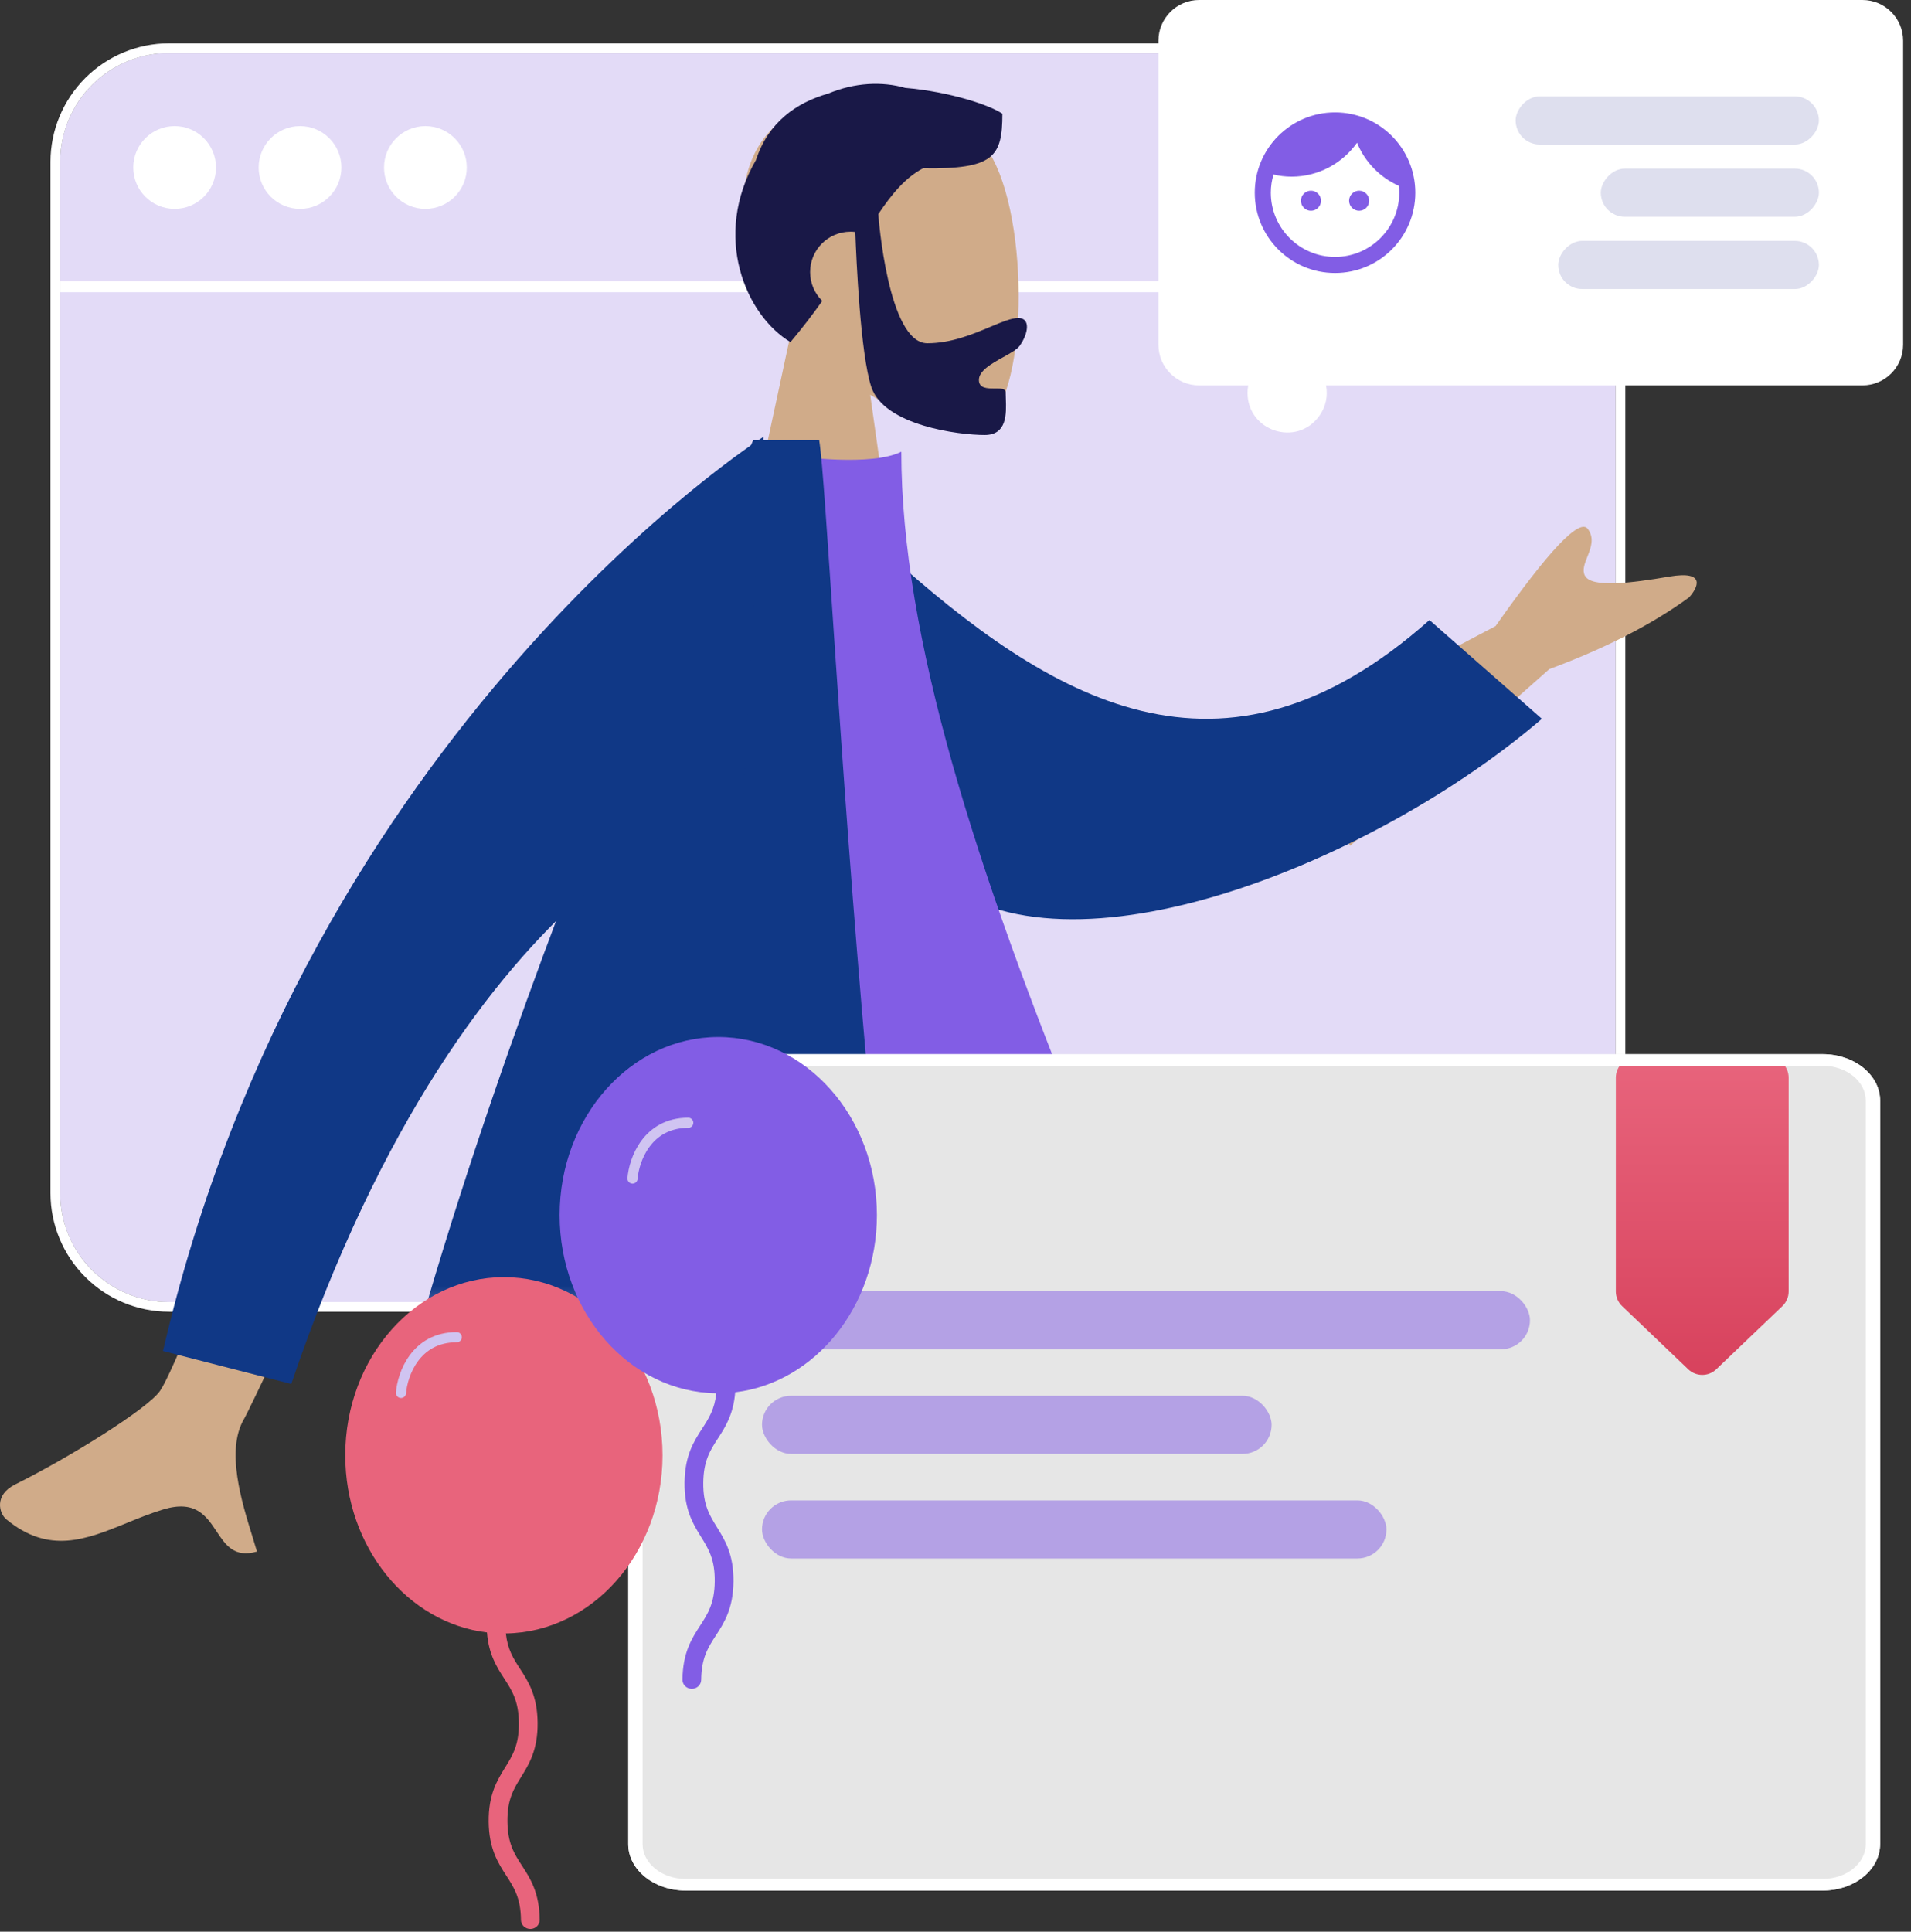
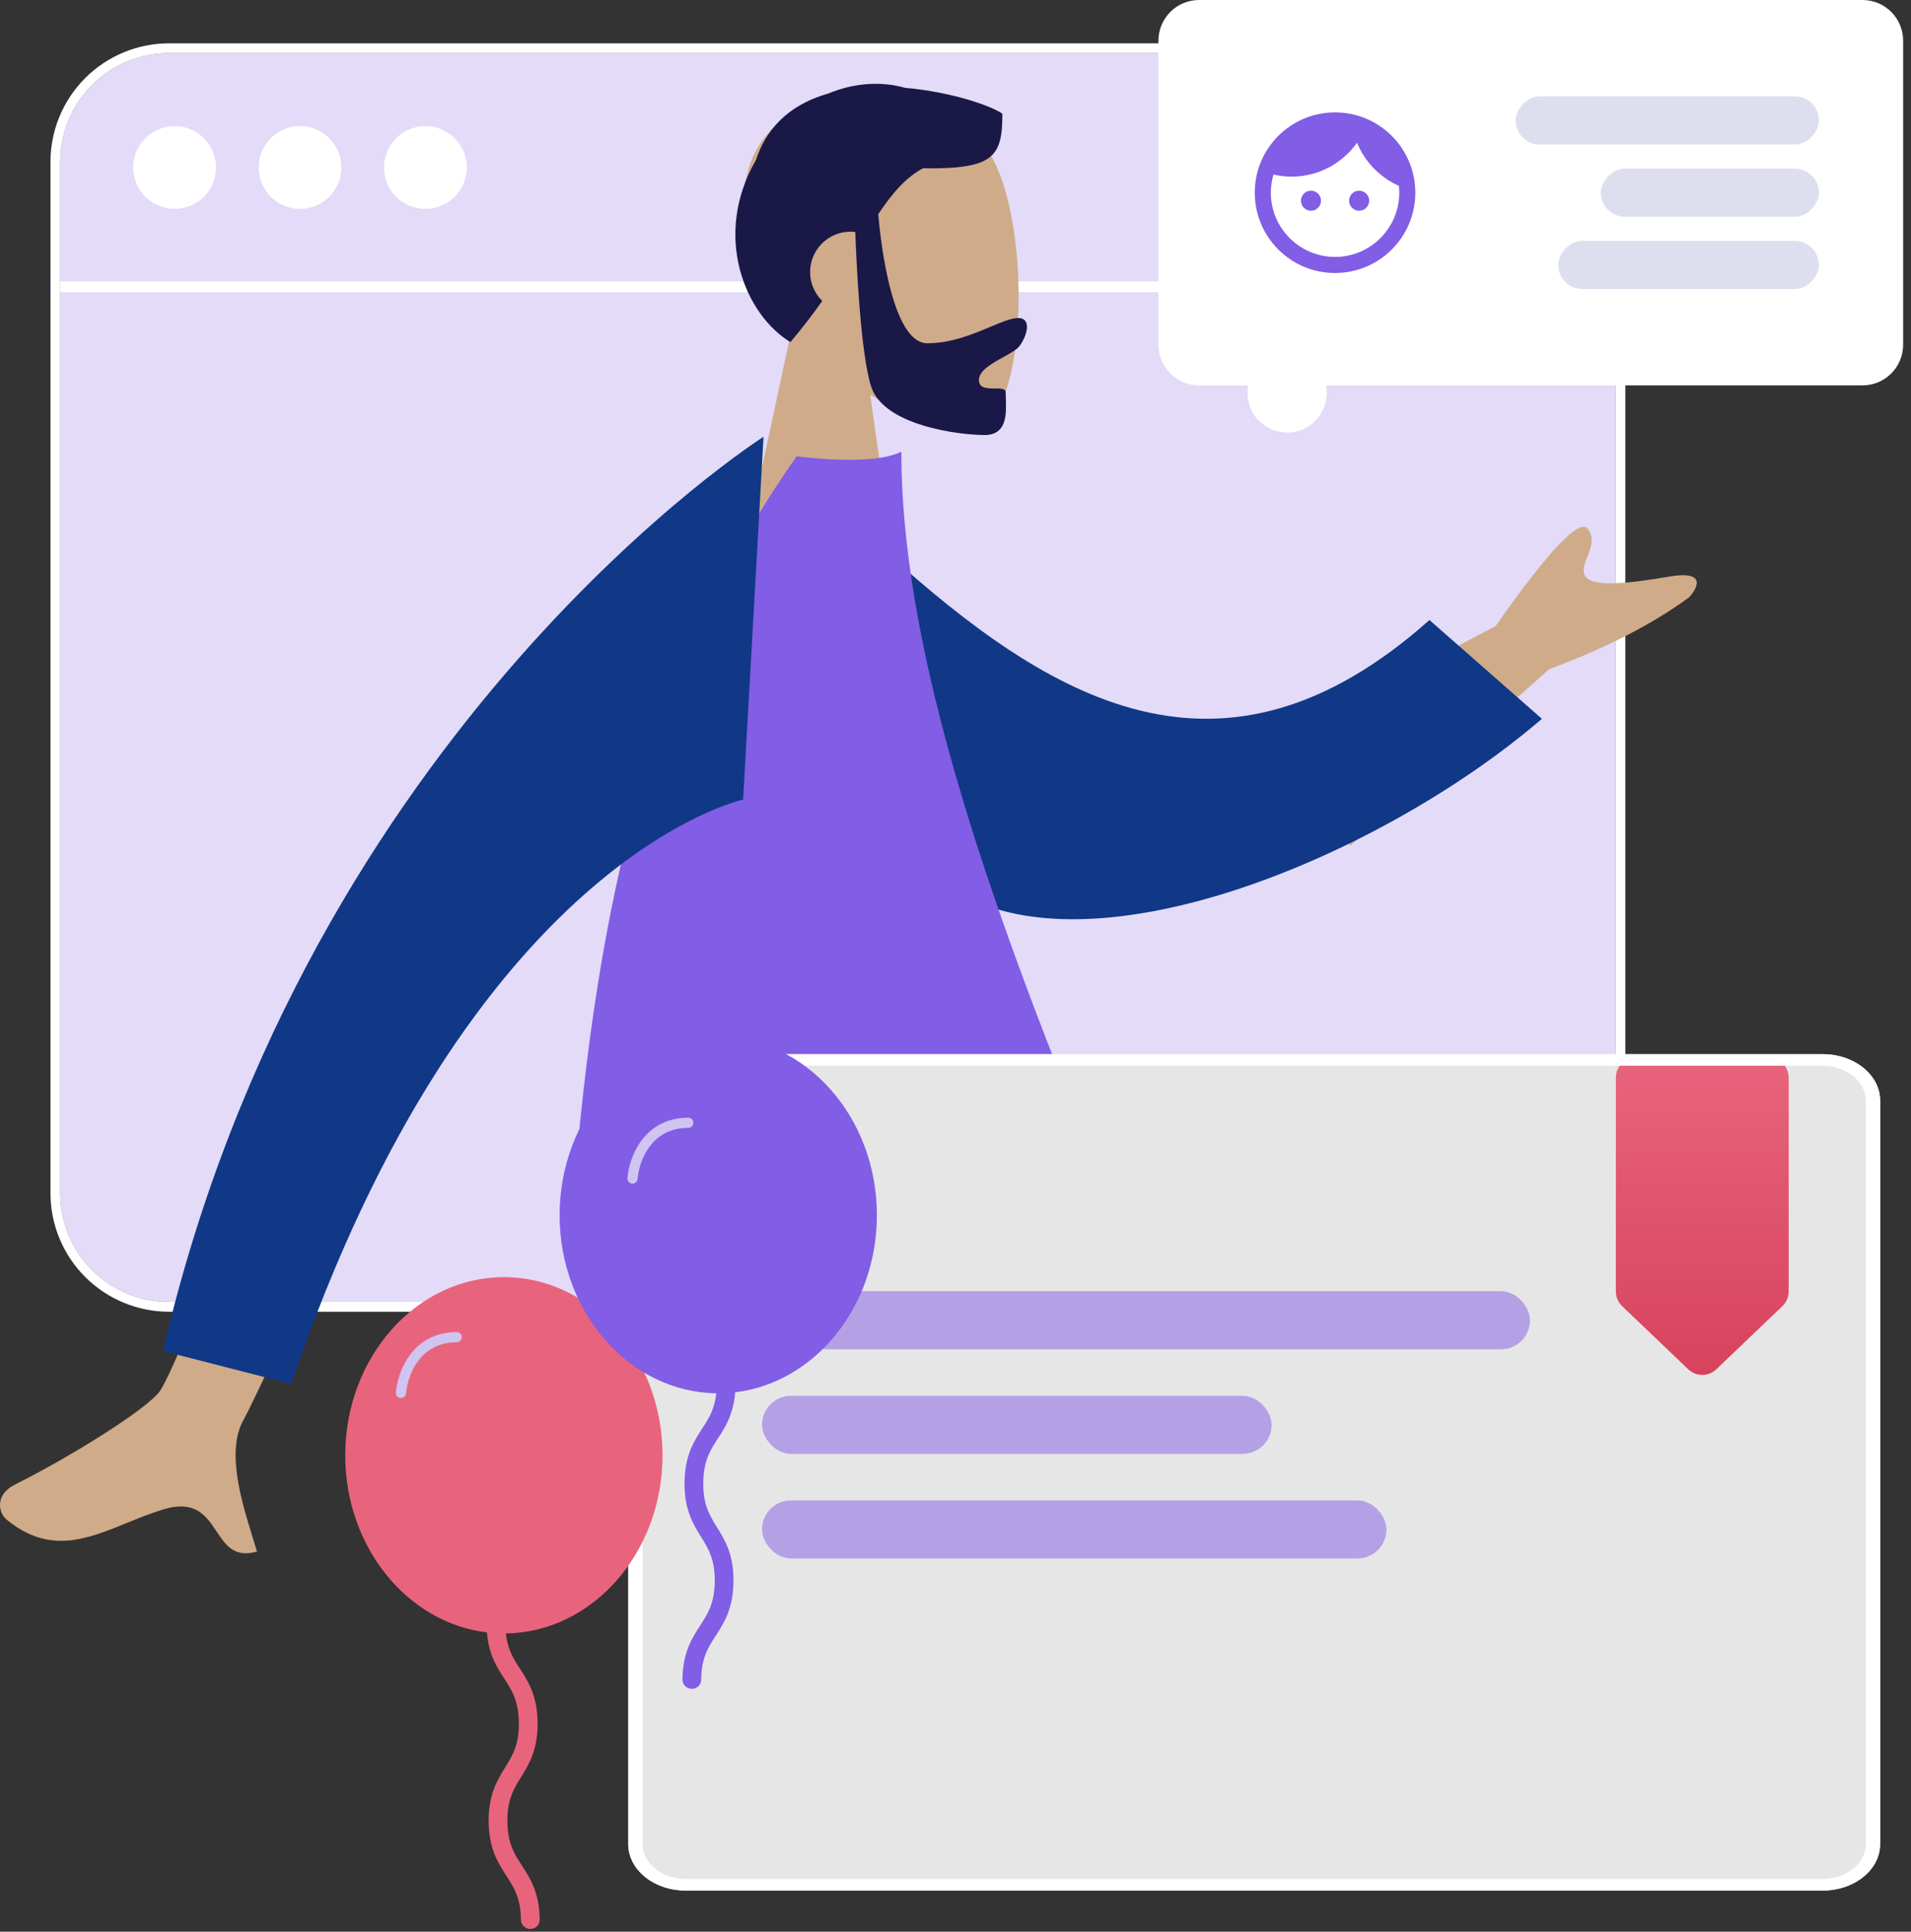
<svg xmlns="http://www.w3.org/2000/svg" xmlns:xlink="http://www.w3.org/1999/xlink" width="188px" height="190px" viewBox="0 0 188 190" version="1.1">
  <rect x="0" y="0" width="188" height="190" fill="#333333" stroke="none" />
  <title>Pers_Baloes__Certificado</title>
  <defs>
    <path d="M142.319,0 L10.697,0 C4.789,0 -2.84217094e-14,4.789 -2.84217094e-14,10.697 L-2.84217094e-14,112.147 C-2.84217094e-14,118.055 4.789,122.844 10.697,122.844 L142.319,122.844 C148.227,122.844 153.016,118.055 153.016,112.147 L153.016,10.697 C153.016,4.789 148.227,0 142.319,0 Z" id="path-1" />
    <linearGradient x1="50%" y1="0%" x2="50%" y2="102.451%" id="linearGradient-3">
      <stop stop-color="#E8647C" offset="0%" />
      <stop stop-color="#D7415C" offset="100%" />
    </linearGradient>
  </defs>
  <g id="[ADMIN]-Popup-de-onboarding" stroke="none" stroke-width="1" fill="none" fill-rule="evenodd">
    <g id="Artboard" transform="translate(-702, -925)">
      <g id="Pers_Baloes__Certificado" transform="translate(702, 925)">
        <path d="M148.243,5.22 L16.62,5.22 C10.713,5.22 5.924,10.009 5.924,15.916 L5.924,117.367 C5.924,123.274 10.713,128.064 16.62,128.064 L148.243,128.064 C154.15,128.064 158.94,123.274 158.94,117.367 L158.94,15.916 C158.94,10.009 154.15,5.22 148.243,5.22 Z" id="Path" fill="#D0C4F1" fill-rule="nonzero" />
        <path d="M148.243,5.22 L16.62,5.22 C10.713,5.22 5.924,10.009 5.924,15.916 L5.924,117.367 C5.924,123.274 10.713,128.064 16.62,128.064 L148.243,128.064 C154.15,128.064 158.94,123.274 158.94,117.367 L158.94,15.916 C158.94,10.009 154.15,5.22 148.243,5.22 Z" id="Path" fill-opacity="0.5" fill="#F6F3FE" fill-rule="nonzero" />
        <polygon id="Path" fill="#FFFFFF" points="159.418 28.741 5.923 28.741 5.923 27.675 159.418 27.675" />
        <path d="M17.177,20.545 C19.426,20.545 21.248,18.723 21.248,16.474 C21.248,14.226 19.426,12.403 17.177,12.403 C14.929,12.403 13.107,14.226 13.107,16.474 C13.107,18.723 14.929,20.545 17.177,20.545 Z" id="Path" fill="#FFFFFF" fill-rule="nonzero" />
        <path d="M29.514,20.545 C31.763,20.545 33.585,18.723 33.585,16.474 C33.585,14.226 31.763,12.403 29.514,12.403 C27.266,12.403 25.444,14.226 25.444,16.474 C25.444,18.723 27.266,20.545 29.514,20.545 Z" id="Path" fill="#FFFFFF" fill-rule="nonzero" />
        <path d="M41.849,20.545 C44.098,20.545 45.92,18.723 45.92,16.474 C45.92,14.226 44.098,12.403 41.849,12.403 C39.601,12.403 37.778,14.226 37.778,16.474 C37.778,18.723 39.601,20.545 41.849,20.545 Z" id="Path" fill="#FFFFFF" fill-rule="nonzero" />
        <path d="M148.242,5.22 C151.079,5.22 153.8,6.347 155.806,8.353 C157.812,10.359 158.939,13.08 158.939,15.917 L158.939,117.367 C158.939,120.204 157.812,122.925 155.806,124.931 C153.8,126.937 151.079,128.064 148.242,128.064 L16.62,128.064 C13.783,128.064 11.062,126.937 9.056,124.931 C7.05,122.925 5.923,120.204 5.923,117.367 L5.923,15.917 C5.923,13.08 7.05,10.359 9.056,8.353 C11.062,6.347 13.783,5.22 16.62,5.22 L148.242,5.22 Z M148.242,4.262 L16.62,4.262 C13.529,4.265 10.567,5.494 8.382,7.679 C6.197,9.864 4.968,12.826 4.965,15.917 L4.965,117.367 C4.968,120.457 6.197,123.419 8.382,125.604 C10.567,127.789 13.529,129.018 16.62,129.021 L148.242,129.021 C151.332,129.018 154.295,127.789 156.479,125.604 C158.664,123.419 159.893,120.457 159.897,117.367 L159.897,15.917 C159.893,12.826 158.664,9.864 156.479,7.679 C154.295,5.494 151.332,4.265 148.242,4.262 L148.242,4.262 Z" id="Shape" fill="#FFFFFF" fill-rule="nonzero" />
        <path d="M152.415,65.816 L132.823,83.193 L127.115,72.137 L147.131,61.582 C152.378,54.123 155.404,50.936 156.207,52.022 C156.884,52.937 156.508,53.886 156.163,54.761 C155.893,55.443 155.642,56.079 155.92,56.617 C156.555,57.848 160.497,57.348 164.217,56.713 C167.938,56.079 167,57.847 166.172,58.754 C162.559,61.397 157.973,63.751 152.415,65.816 Z M15.749,136.796 C18.217,133.17 32.493,94.611 32.493,94.611 L44.214,96.314 C44.214,96.314 25.342,137.258 23.979,139.621 C22.209,142.691 23.775,147.733 24.837,151.151 C25.001,151.68 25.153,152.17 25.279,152.608 C23.049,153.252 22.2,151.976 21.305,150.63 C20.295,149.109 19.226,147.5 16.04,148.471 C14.809,148.846 13.626,149.328 12.471,149.799 C8.48,151.425 4.814,152.919 0.604,149.426 C-0.064,148.872 -0.626,147.061 1.496,146.006 C6.782,143.378 14.543,138.568 15.749,136.796 Z" id="Shape" fill="#D0AB89" />
        <path d="M85.609,38.833 C89.894,41.416 94.105,42.664 96.081,42.154 C101.037,40.877 101.493,22.747 97.658,15.599 C93.824,8.451 74.11,5.336 73.117,19.498 C72.772,24.413 74.836,28.799 77.885,32.378 L72.417,57.862 L88.299,57.862 L85.609,38.833 Z" id="Path" fill="#D0AB89" />
        <path d="M86.403,21.061 C87.777,19.016 89.096,17.456 90.811,16.55 C97.793,16.66 98.611,15.409 98.611,11.19 C97.483,10.383 93.504,9.024 89.048,8.642 C86.775,7.992 84.082,8.114 81.488,9.199 C78.286,10.107 75.574,12.064 74.376,15.728 C70.043,23.206 73.332,30.99 77.764,33.649 C78.944,32.252 79.974,30.897 80.893,29.6 C80.155,28.879 79.696,27.873 79.696,26.76 C79.696,24.567 81.474,22.79 83.667,22.79 C83.828,22.79 83.987,22.799 84.143,22.818 C84.242,25.559 84.648,34.835 85.715,38.057 C86.972,41.855 94.31,42.788 96.869,42.788 C99.08,42.788 99.005,40.695 98.951,39.194 C98.943,38.978 98.935,38.775 98.935,38.591 C98.935,38.208 98.437,38.209 97.874,38.21 C97.143,38.212 96.302,38.213 96.302,37.374 C96.302,36.46 97.566,35.758 98.697,35.13 C99.403,34.739 100.057,34.376 100.32,34.008 C101.149,32.846 101.429,31.28 100.177,31.28 C99.493,31.28 98.554,31.675 97.425,32.149 C95.721,32.865 93.582,33.764 91.228,33.764 C87.338,33.764 86.414,21.207 86.403,21.061 Z" id="Path" fill="#191847" />
        <path d="M81.522,60.986 L87.237,54.364 C103.32,68.855 120.207,79.156 140.628,60.986 L151.689,70.702 C135.443,84.679 105.016,97.227 91.974,86.216 C87.597,82.52 83.61,66.585 81.522,60.986 Z" id="Path" fill="#103886" />
        <g id="Clipped" transform="translate(1.965, 5)">
          <mask id="mask-2" fill="white">
            <use xlink:href="#path-1" />
          </mask>
          <g id="Path" />
          <g id="Group" mask="url(#mask-2)">
            <g transform="translate(29.018, 38.303)" id="Path">
              <polygon fill="#014358" points="36.141 69.482 60.132 153.673 77.636 215.726 90.403 215.726 71.802 69.482" />
              <path d="M29.725,69.482 C29.17,112.875 27.277,136.543 26.695,140.485 C26.112,144.428 17.302,169.508 0.265,215.726 L13.491,215.726 C35.18,171.388 47.288,146.307 49.814,140.485 C52.339,134.663 60.134,110.996 71.874,69.482 L29.725,69.482 Z" fill="#014358" />
              <path d="M25.553,72.791 C25.553,72.791 56.758,76.1 74.677,72.791 C76.157,72.518 76.391,70.04 75.705,68.358 C65.016,42.169 57.687,19.317 57.687,1.127 C54.745,2.61 47.39,1.571 47.39,1.571 C34.212,20.317 28.155,41.826 25.553,72.791 Z" fill="#825DE5" />
-               <path d="M0,142.674 L67.368,142.674 C54.918,109.36 50.885,7.521 49.606,-2.84217094e-14 L43.11,-2.84217094e-14 C29.638,31.118 2.304,94.537 0,142.674 Z" fill="#103886" />
            </g>
          </g>
        </g>
        <path d="M75.116,42.96 C75.116,42.96 30.3,71.407 16.033,132.887 L28.651,136.127 C46.235,84.406 73.106,78.644 73.106,78.644 L75.116,42.96 Z" id="Path" fill="#103886" />
        <path d="M117.965,0 C115.756,0 113.965,1.791 113.965,4 L113.965,33.907 C113.965,36.116 115.756,37.907 117.965,37.907 L122.8,37.907 C122.755,38.145 122.731,38.391 122.731,38.642 C122.731,42.406 127.541,43.98 129.767,40.944 C130.461,39.997 130.651,38.906 130.453,37.907 L183.226,37.907 C185.435,37.907 187.226,36.116 187.226,33.907 L187.226,4 C187.226,1.791 185.435,0 183.226,0 L117.965,0 Z" id="Path" fill="#FFFFFF" />
        <rect id="Rectangle" fill="#5C63AB" fill-rule="nonzero" opacity="0.2" transform="translate(164.025, 11.846) scale(-1, 1) translate(-164.025, -11.846) " x="149.108" y="9.477" width="29.835" height="4.738" rx="2.369" />
        <rect id="Rectangle" fill="#5C63AB" fill-rule="nonzero" opacity="0.2" transform="translate(168.213, 18.953) scale(-1, 1) translate(-168.213, -18.953) " x="157.482" y="16.584" width="21.46" height="4.738" rx="2.369" />
        <rect id="Rectangle" fill="#5C63AB" fill-rule="nonzero" opacity="0.2" transform="translate(166.119, 26.061) scale(-1, 1) translate(-166.119, -26.061) " x="153.295" y="23.692" width="25.648" height="4.738" rx="2.369" />
        <path d="M133.708,18.756 C134.253,18.756 134.695,19.198 134.695,19.743 C134.695,20.288 134.253,20.73 133.708,20.73 C133.163,20.73 132.721,20.288 132.721,19.743 C132.721,19.198 133.163,18.756 133.708,18.756 Z M128.97,18.756 C129.515,18.756 129.957,19.198 129.957,19.743 C129.957,20.288 129.515,20.73 128.97,20.73 C128.425,20.73 127.983,20.288 127.983,19.743 C127.983,19.198 128.425,18.756 128.97,18.756 Z M131.339,11.056 C135.702,11.056 139.236,14.59 139.236,18.953 C139.236,23.317 135.702,26.851 131.339,26.851 C126.976,26.851 123.442,23.317 123.442,18.953 C123.442,14.59 126.976,11.056 131.339,11.056 Z M131.339,25.271 C134.822,25.271 137.657,22.436 137.657,18.953 C137.657,18.724 137.641,18.499 137.617,18.278 C135.757,17.453 134.273,15.929 133.503,14.037 C132.073,16.051 129.724,17.374 127.063,17.374 C126.451,17.374 125.854,17.299 125.286,17.165 C125.116,17.733 125.021,18.333 125.021,18.953 C125.021,22.436 127.856,25.271 131.339,25.271 Z" id="Shape" fill="#825DE5" />
        <path d="M61.803,108.26 C61.803,105.734 64.332,103.687 67.452,103.687 L179.316,103.687 C182.436,103.687 184.965,105.734 184.965,108.26 L184.965,181.381 C184.965,183.906 182.436,185.954 179.316,185.954 L67.452,185.954 C64.332,185.954 61.803,183.906 61.803,181.381 L61.803,108.26 Z" id="Path" fill="#E6E6E6" fill-rule="nonzero" />
        <path d="M158.965,127.026 L158.965,106 C158.965,104.895 159.86,104 160.965,104 L173.965,104 C175.07,104 175.965,104.895 175.965,106 L175.965,127.026 C175.965,127.572 175.741,128.095 175.346,128.472 L168.846,134.681 C168.073,135.419 166.857,135.419 166.084,134.681 L159.584,128.472 C159.188,128.095 158.965,127.572 158.965,127.026 Z" id="Path" fill="url(#linearGradient-3)" fill-rule="nonzero" />
        <path d="M179.316,104.83 L67.452,104.83 C65.112,104.83 63.215,106.366 63.215,108.26 L63.215,181.381 C63.215,183.275 65.112,184.811 67.452,184.811 L179.316,184.811 C181.656,184.811 183.553,183.275 183.553,181.381 L183.553,108.26 C183.553,106.366 181.656,104.83 179.316,104.83 Z M67.452,103.687 C64.332,103.687 61.803,105.734 61.803,108.26 L61.803,181.381 C61.803,183.906 64.332,185.954 67.452,185.954 L179.316,185.954 C182.436,185.954 184.965,183.906 184.965,181.381 L184.965,108.26 C184.965,105.734 182.436,103.687 179.316,103.687 L67.452,103.687 Z" id="Shape" fill="#FFFFFF" />
        <rect id="Rectangle" fill-opacity="0.5" fill="#825DE5" fill-rule="nonzero" x="74.965" y="127" width="75.552" height="5.716" rx="2.858" />
        <rect id="Rectangle" fill-opacity="0.5" fill="#825DE5" fill-rule="nonzero" x="74.965" y="137.288" width="50.133" height="5.716" rx="2.858" />
        <rect id="Rectangle" fill-opacity="0.5" fill="#825DE5" fill-rule="nonzero" x="74.965" y="147.576" width="61.43" height="5.716" rx="2.858" />
        <path d="M49.571,125.62 C58.176,125.62 65.177,133.481 65.177,143.143 C65.177,152.733 58.281,160.547 49.764,160.664 C49.934,162.248 50.508,163.138 51.159,164.141 C51.956,165.371 52.86,166.764 52.888,169.44 C52.916,172.117 52.042,173.528 51.271,174.773 C50.533,175.965 49.895,176.994 49.918,179.165 C49.941,181.335 50.6,182.352 51.364,183.529 C52.161,184.758 53.065,186.151 53.093,188.828 C53.098,189.322 52.69,189.727 52.181,189.732 C52.177,189.732 52.174,189.732 52.171,189.732 C51.666,189.732 51.254,189.337 51.249,188.846 C51.226,186.676 50.567,185.659 49.803,184.482 C49.006,183.253 48.102,181.86 48.074,179.183 C48.046,176.506 48.92,175.095 49.691,173.851 C50.43,172.659 51.067,171.629 51.044,169.459 C51.021,167.289 50.362,166.272 49.599,165.095 C48.882,163.99 48.081,162.749 47.906,160.566 C40.081,159.63 33.965,152.174 33.965,143.143 C33.965,133.481 40.966,125.62 49.571,125.62 Z" id="Path" fill="#E8647C" fill-rule="nonzero" />
        <path d="M70.66,102 C62.055,102 55.054,109.861 55.054,119.523 C55.054,129.113 61.951,136.927 70.467,137.043 C70.298,138.628 69.724,139.518 69.073,140.521 C68.275,141.75 67.372,143.144 67.344,145.82 C67.315,148.497 68.189,149.908 68.96,151.153 C69.699,152.345 70.337,153.374 70.314,155.545 C70.291,157.715 69.632,158.731 68.868,159.909 C68.071,161.138 67.167,162.531 67.139,165.208 C67.133,165.702 67.542,166.107 68.051,166.112 C68.054,166.112 68.057,166.112 68.061,166.112 C68.565,166.112 68.977,165.717 68.982,165.226 C69.005,163.056 69.665,162.039 70.428,160.862 C71.226,159.633 72.129,158.24 72.157,155.563 C72.186,152.886 71.312,151.475 70.541,150.231 C69.802,149.038 69.164,148.009 69.187,145.839 C69.21,143.669 69.869,142.652 70.633,141.475 C71.35,140.37 72.15,139.129 72.326,136.946 C80.151,136.01 86.267,128.554 86.267,119.523 C86.267,109.861 79.266,102 70.66,102 Z" id="Path" fill="#825DE5" fill-rule="nonzero" />
        <path d="M62.225,115.919 C62.365,114.091 63.659,110.436 67.708,110.436 M39.448,137.008 C39.589,135.181 40.882,131.525 44.931,131.525" id="Shape" stroke="#D0C4F1" stroke-linecap="round" />
      </g>
    </g>
  </g>
</svg>